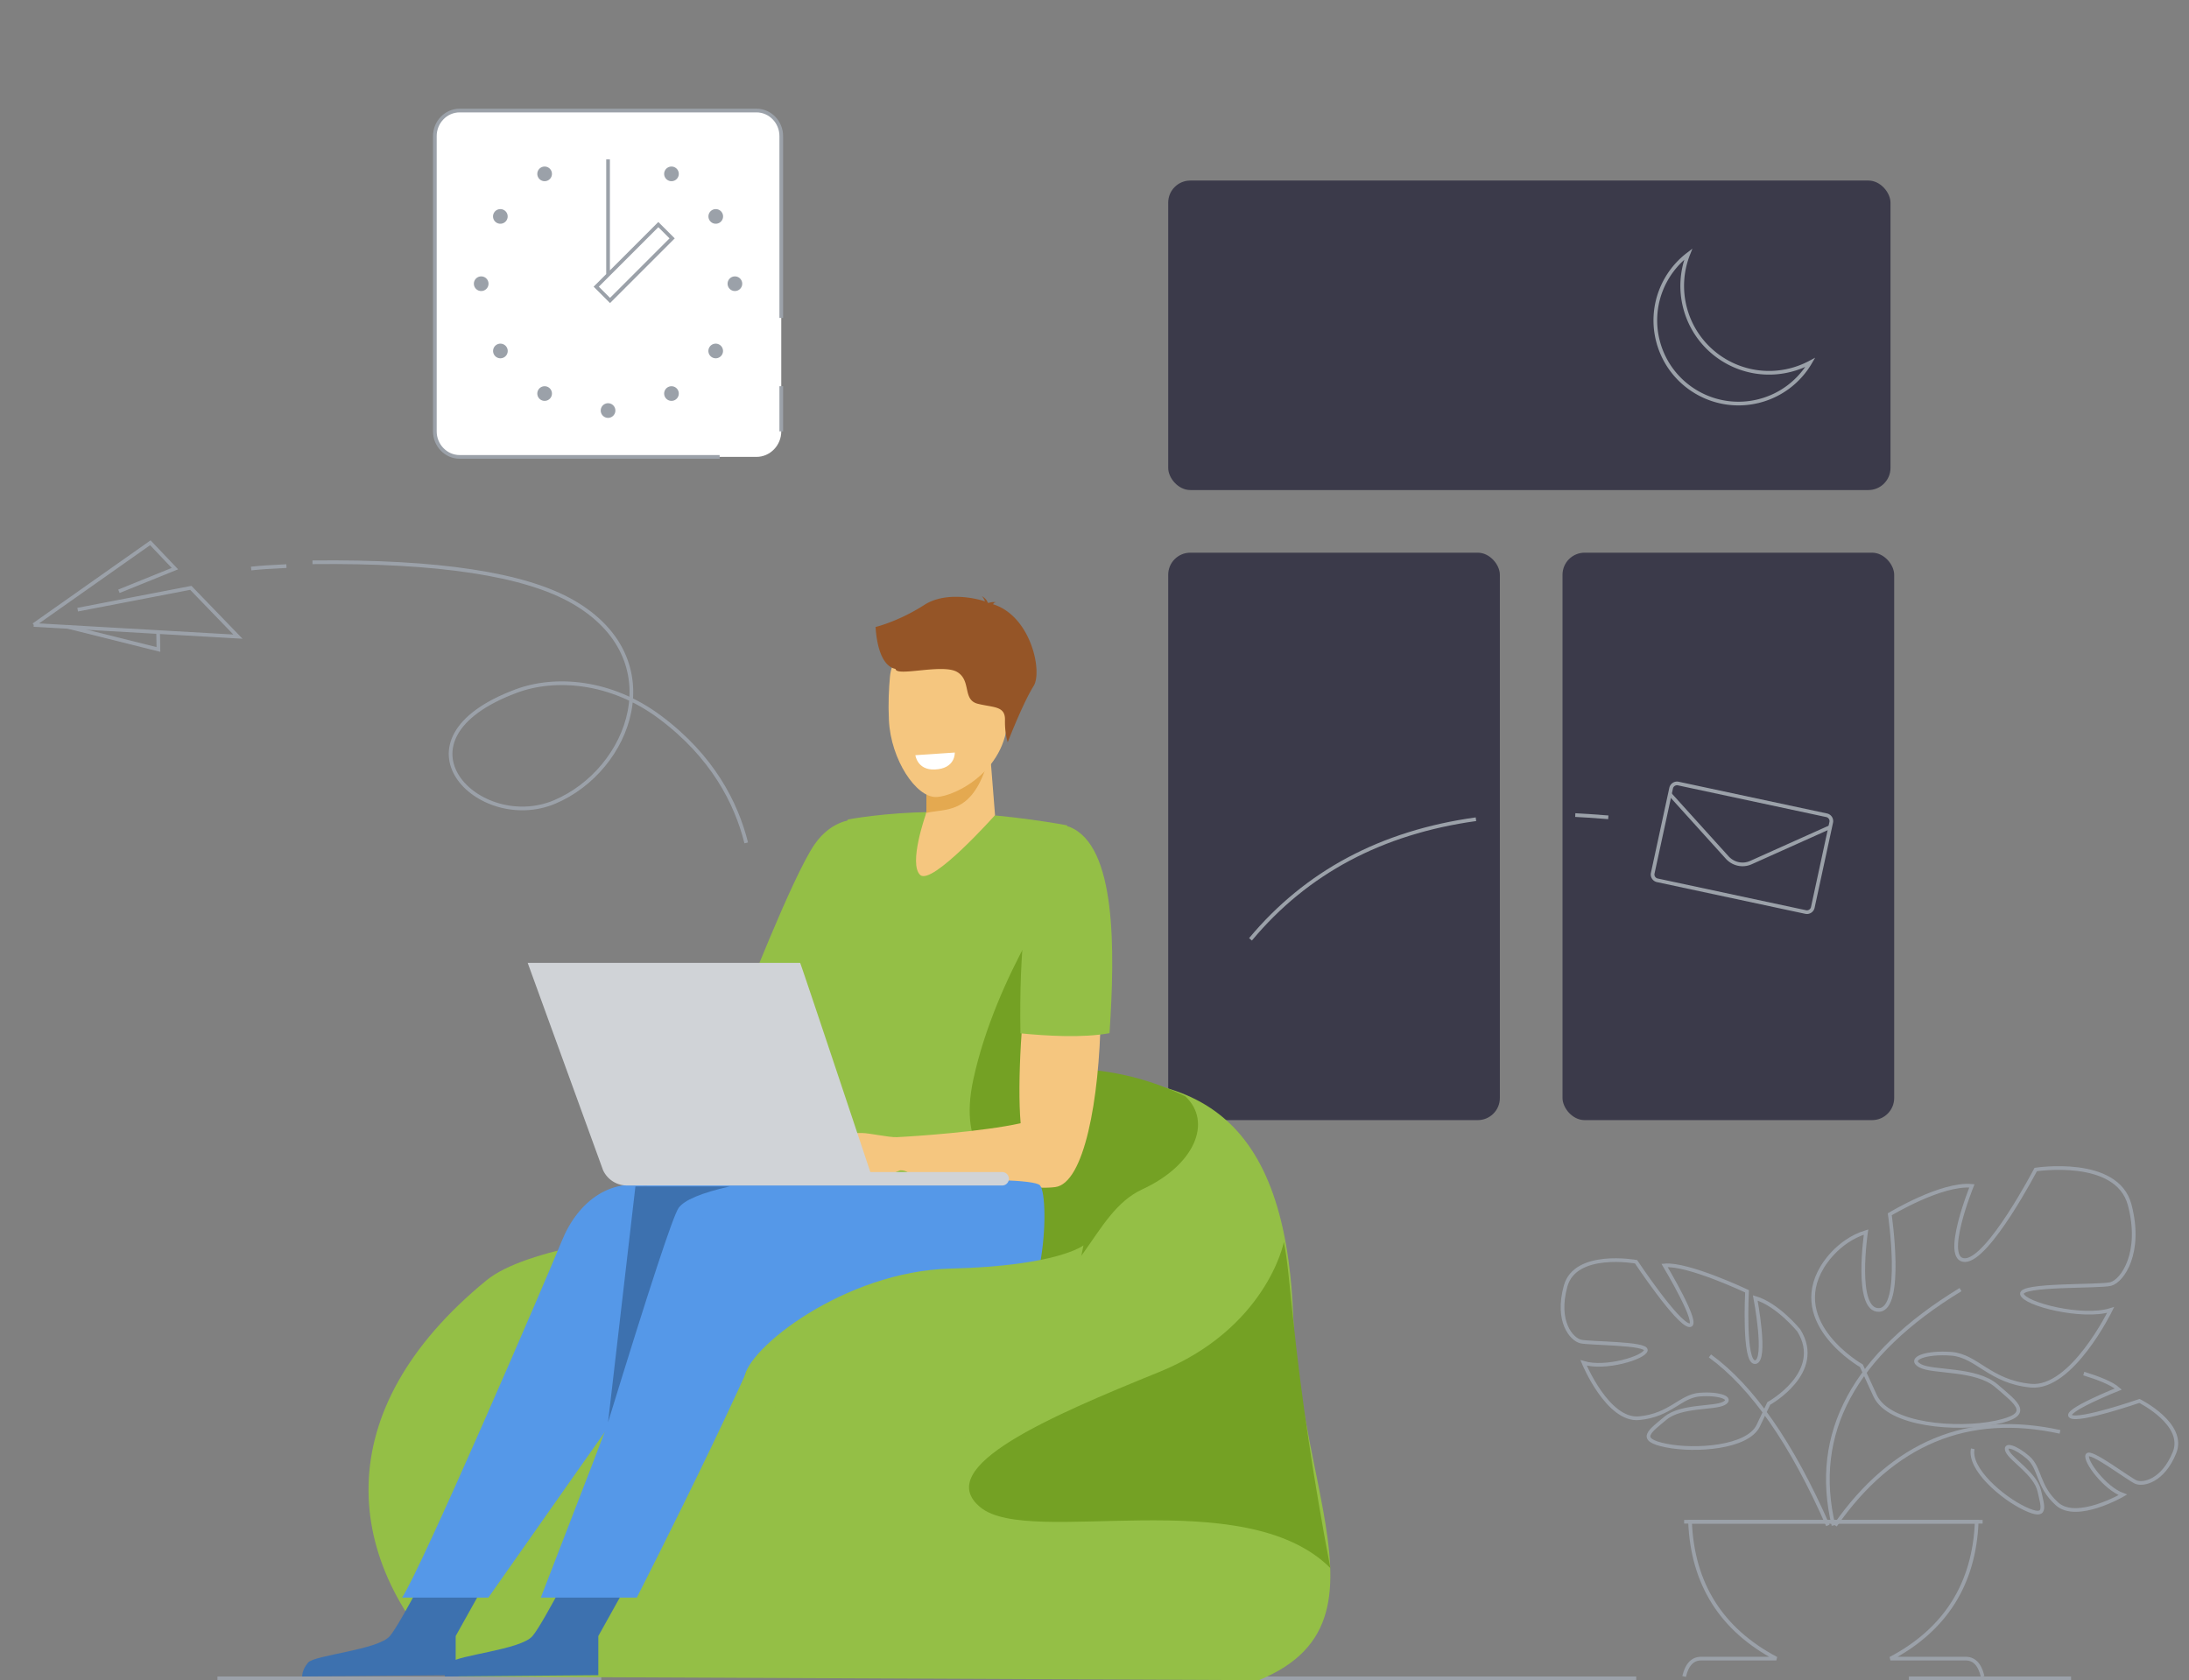
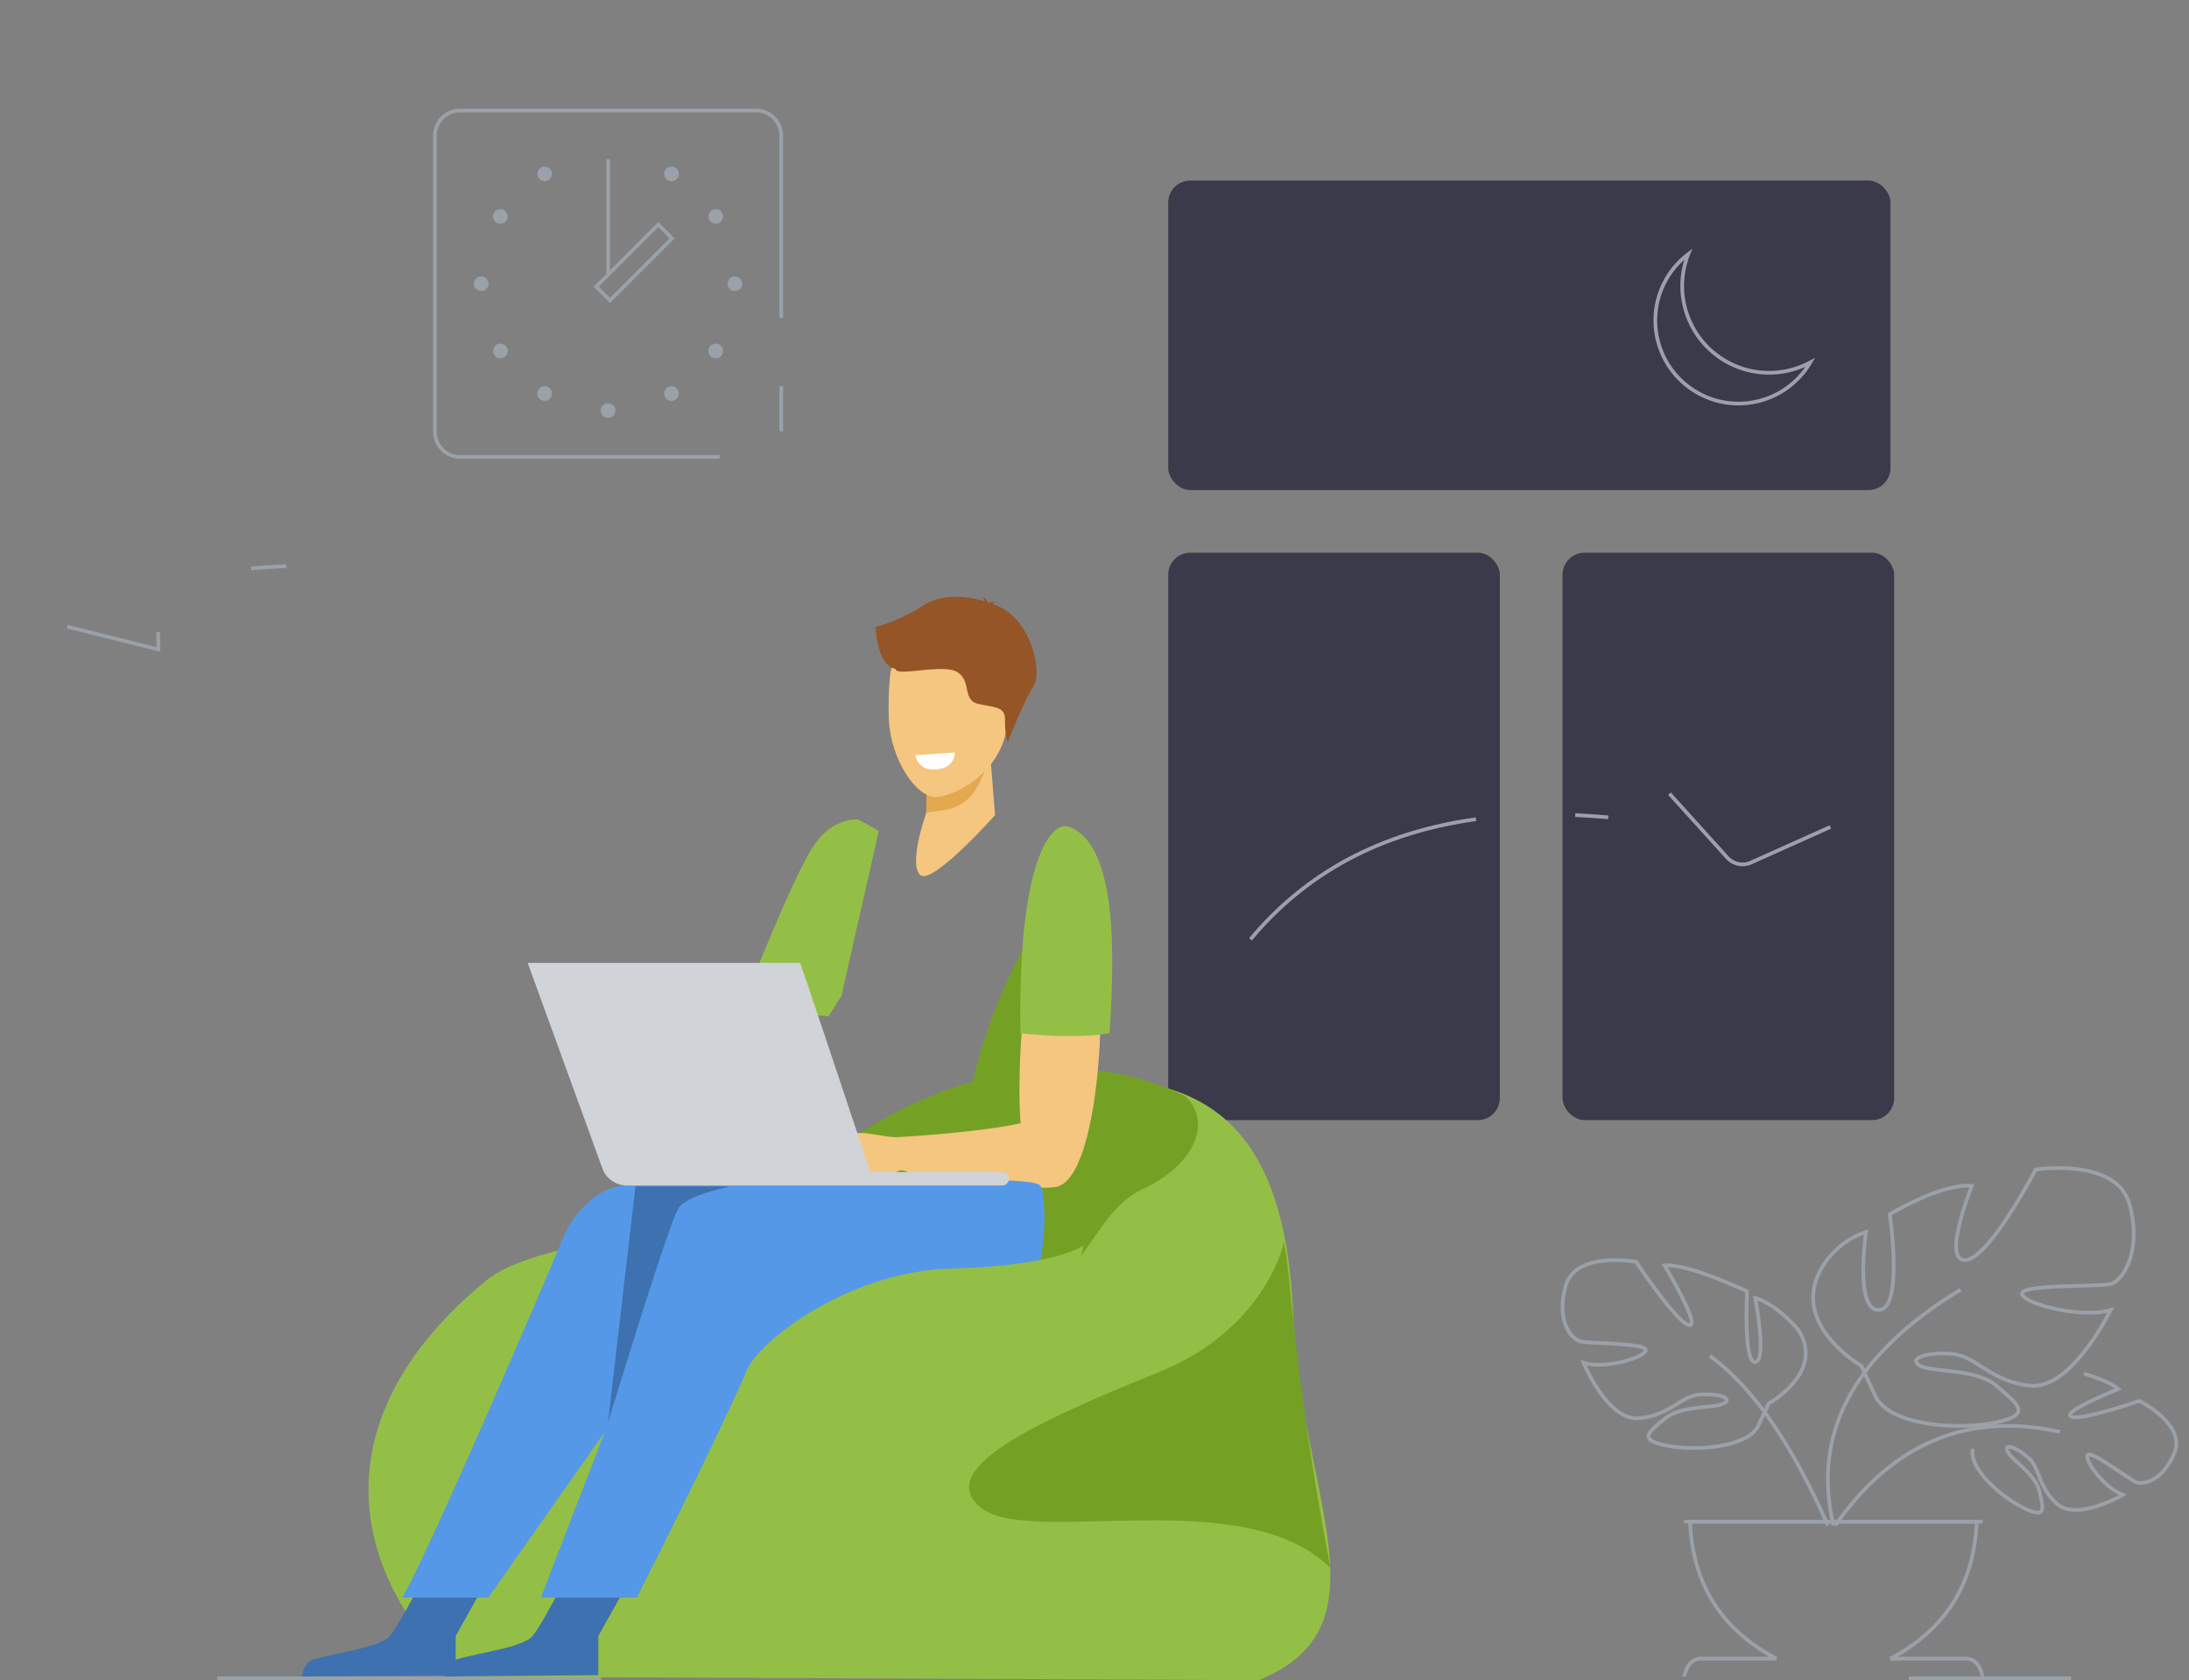
<svg xmlns="http://www.w3.org/2000/svg" width="594" height="456">
  <rect width="100%" height="100%" fill="#808080" stroke="none" />
  <g fill="none" fill-rule="evenodd">
    <g stroke="#9ba1a9">
-       <path d="M163.161 455.5H59zM444 455.5H339.839z" />
+       <path d="M163.161 455.5H59zM444 455.5z" />
    </g>
    <g stroke="#9ba1a9">
      <path d="M565.447 372.788c3.763 1.149 7.623 2.62 9.37 4.201 0 0-15.27 6.08-12.868 7.451 2.403 1.372 18.6-4.227 18.6-4.227s12.666 6.292 9.51 14.043c-3.154 7.75-8.507 8.808-10.464 7.98-1.956-.828-12.426-8.85-13.18-7.307-.755 1.542 4.739 9.008 9.647 10.775 0 0-12.524 7.286-17.88 2.45-5.355-4.838-4.464-9.647-7.828-12.578-3.365-2.93-6.694-3.94-5.63-1.673s7.591 6.146 8.638 10.684c1.046 4.539 2.248 7.751-3.93 4.826s-15.276-10.765-14.11-16.21M479.969 380.902s15.258-8.413 8.138-19.83c0 0-5.697-7.01-11.8-8.813 0 0 3.255 17.025 0 17.426s-2.238-19.228-2.238-19.228-16.073-7.612-22.38-7.011c0 0 9.97 16.625 6.714 16.224s-14.444-17.226-14.444-17.226-16.48-3.004-19.124 6.61c-2.646 9.615 1.627 14.422 4.069 15.023 2.441.6 18.106.4 17.7 2.403-.408 2.003-10.987 5.208-16.887 3.405 0 0 6.51 15.824 15.055 15.023s11.19-6.01 16.48-6.41 9.155 1.002 6.51 2.404-11.597.459-15.87 4.035c-4.271 3.576-7.73 5.78.204 7.382s22.176.6 25.025-5.408zM505.099 370.665s-19.925-11.358-10.627-26.773c0 0 3.922-7.075 11.892-9.509 0 0-3.192 21.408 3.516 21.138 6.71-.27 2.923-25.962 2.923-25.962s14.053-8.52 22.288-7.71c0 0-8.235 20.313-1.832 20.15s19.145-24.584 19.145-24.584 22.03-3.447 25.484 9.534c3.454 12.98-1.953 20.723-5.14 21.534-3.188.811-24.612.006-24.081 2.71s16.376 6.762 24.08 4.328c0 0-10.532 21.635-21.69 20.553-11.157-1.082-14.61-8.113-21.518-8.654-6.907-.54-11.954 1.352-8.5 3.245 3.453 1.893 15.142.62 20.72 5.449 5.58 4.828 10.096 7.803-.265 9.966-10.36 2.164-28.957.812-32.676-7.302z" />
      <path d="M532 350q-43.423 26.458-34.47 64M498 414q23.464-33.591 61-25.391" />
      <path d="M457 413h79.396q-1.019 25.316-23.414 37.154h20.138q3.702-.195 4.88 4.846M562 455.5h-44z" />
      <path d="M538 413h-79.396q1.019 25.316 23.414 37.154H461.88q-3.702-.195-4.88 4.846" />
      <path d="M464 368q17.303 12.574 32 46" />
    </g>
    <g fill="#3b3a4a" transform="translate(-.14 30)">
      <rect width="196" height="84" x="317.139" y="19" rx="6" />
      <rect width="90" height="154" x="317.139" y="120" rx="6" />
      <rect width="90" height="154" x="424.139" y="120" rx="6" />
    </g>
    <path stroke="#9ba1a9" d="M477.595 108.754a22.5 22.5 0 0 1-17.121-2.254c-5.001-2.887-8.9-7.682-10.513-13.7a22.46 22.46 0 0 1 .742-13.963 22.63 22.63 0 0 1 7.42-9.864 23.46 23.46 0 0 0-.833 14.73 23.5 23.5 0 0 0 10.979 14.308 23.5 23.5 0 0 0 17.88 2.354 23.7 23.7 0 0 0 5.08-2.01 22.5 22.5 0 0 1-13.634 10.4z" />
    <path fill="#94bf46" d="M124.528 455.032c-32.222-31.149-35.613-72.247 7.445-107.522 5.414-4.435 15.78-7.564 26.951-9.761 20.592-4.048 43.931-4.93 44.114-5.012.068-.022 11.694-5.223 19.1-12.706 23.014-23.242 43.177-24.302 43.177-24.302 23.381-3.756 43.316-4.824 58.066 2.121q-.001.004.004.007c13.665 6.444 22.882 19.772 26.256 44.228.64 4.624 1.073 9.647 1.285 15.097.772 19.843 5.363 37.503 8.072 52.454 3.93 21.662 3.905 37.642-17.4 46.364z" />
    <path fill="#74a124" d="M272.03 356.502c-22.152 5.537-59.724 4.924-81.107 24.6-20.63 18.982-43.126-29.516-33.312-43.113 20.538-4.104 38.309 0 62.467-20.563 28.489-24.25 68.077-36.28 101.557-19.893q-.001.003.005.007c7.455 6.985 2.52 18.698-11.646 25.234s-15.81 28.195-37.963 33.728" />
    <path fill="#fff" d="M224.32 304.337c-.118-.367.082-.581.445-.477.362.103.751.485.868.853.117.367-.082.581-.445.477s-.752-.485-.869-.853" />
    <path fill="#74a124" d="M361 425.567c-23.582-23.494-81.544-5.5-94.943-16.465-13.399-10.968 19.142-24.813 48.492-36.739 28.752-11.683 33.825-34.71 33.812-35.33.965 4.557 1.308 9.27 2.516 20.78q3.399 32.415 10.123 67.754" />
    <path fill="#94bf46" d="M221.072 229.121c-6.076 8.725-20 44.747-20 44.747l23.783 1.938 3.485-5.543 10.113-44.73s-5.355-3.099-5.623-3.12c-.97-.079-7-.123-11.758 6.708" />
-     <path fill="#94bf46" d="M230.065 222.412s-13.955 43.417-8.26 78.56c1.275 7.868-5.692 31.264-5.692 31.264l63.843 6.985s-.459-58.688 3.53-67.668c3.992-8.98 6.107-47.549 6.107-47.549s-15.295-2.965-32.16-3.539c-12.512-.426-24.241 1.354-27.368 1.947" />
    <path fill="#74a124" d="M277.167 320.79c.743-14.76 3.27-46.163 11.812-81.528l.053-.64s-18.723 25.782-24.922 54.381c-4.232 19.524 6.17 26.026 13.057 27.786" />
    <path fill="#f5c67f" d="M276.957 304.85c-10.428 2.311-28.947 3.558-33.57 3.775-2.173.102-7.364-1.11-9.54-1.129-2.232-.019-4.24.075-5.296.396-.388.118-10.834 5.97-11.654 7.073-1.017 1.369-3.791 4.845-3.095 6.116.697 1.271 5.61-4.467 5.61-4.467l2.519-1.851c-2.963 3.707-8.853 8.832-7.733 10.298 1.091 1.43 6.344-3.682 10.105-7.189-3.148 3.638-6.844 9.91-5.72 10.679 1.01.691 5.2-6.56 10.314-9.126 1.895-.95 4.112.768 5.7.814 1.168.033 2.983.187 4.068-.27l5.59-2.355c1.994-.063 2.188 1.1 4.232 1.28 2.374.208 6.233.262 9.267.622 17.473 2.07 23.368 3.303 28.56 2.663 15.73-1.938 16.631-90.838 1.897-94.402-6.235-1.508-13.171 54.846-11.254 77.074" />
    <path fill="#94bf46" d="M301.076 280.404c1.521-22.814 1.846-50.96-10.855-55.986-5.01-1.983-14.101 9.253-13.315 56.026 6.816.684 16.827 1.314 24.17-.04" />
    <path fill="#f5c67f" d="m253.187 212.692-2.032 8.536s-4.675 13.266-1.455 16.236 20.31-16.235 20.31-16.235l-1.692-21.28z" />
    <path fill="#e4a950" d="M267.789 207.497c-4.286 13.732-11.244 11.853-16.407 13.129l-.001-8.55 16.937-12.127z" />
    <path fill="#f5c67f" d="M258.686 173.205c-8.223-2.238-16.471 2.866-17.183 10.391-.31 3.271-.51 7.378-.292 11.854.526 10.766 7.423 21.036 12.84 20.86s19.904-7.629 19.39-22.92c-.315-9.441-6.126-17.837-14.755-20.185" />
    <path fill="#f5c67f" d="M268.207 194.564c.117 2.368 1.773 4.208 3.7 4.11s3.397-2.096 3.28-4.463-1.772-4.208-3.7-4.11c-1.927.097-3.396 2.096-3.28 4.463" />
    <path fill="#955527" d="M271.487 190.1s-5.918.725-7.596-3.236c-1.677-3.96-8.319-12.876-18.413-10.757-10.095 2.12 9.514-6.999 10.289-6.903.775.095 10.083 1.172 10.083 1.172s6.445 6.784 6.623 7.465c.179.68 1.377 8.007 1.377 8.007z" />
    <path fill="#955527" d="M237.582 170.166s6.264-1.499 13.22-5.982c5.647-3.639 13.775-1.9 16.472-.965a3.8 3.8 0 0 0-.847-1.422s1.244.627 1.586 1.724c.129.067.19.119.163.143 0 0 1.228-.435 2.1-.192 0 0-.582.007-.726.41a.4.4 0 0 1-.075.118c10.207 3.144 13.49 18.195 11 22.19-2.996 4.809-7.016 15.252-7.016 15.252s-.827-2.221-.75-6.048-3.09-3.325-7.359-4.384c-4.268-1.058-1.686-6.321-5.642-8.643-3.956-2.321-16.521 1.4-16.703-.825-5.043-1.007-5.344-10.881-5.423-11.376" />
    <path fill="#fff" d="m259.085 204.242-10.696.717s.513 4.064 5.226 3.885c5.746-.218 5.47-4.602 5.47-4.602" />
    <path fill="#5598e8" d="M163.264 324.682c-10.592 6.003 27.001 57.488 27.001 57.488s13.529-23.45 78.175-19.959c15.308.827 16.627-37.35 13.765-40.51-2.863-3.158-60.918-.557-60.918-.557s-47.431-2.465-58.023 3.538" />
    <path fill="#3d71af" d="M158.249 419.289s-10.568 20.967-13.747 24.736-20.457 5.154-22.191 7.195-1.603 3.78-1.603 3.78l41.65-.355v-10.62l10.446-18.725z" />
    <path fill="#5598e8" d="M146.755 433.587h26.049s39.991-78.266 41.511-91.577-7.408-16.353-7.408-16.353-17.128-6.993-29.104 26.777c-4.524 12.757-31.048 81.153-31.048 81.153" />
    <path fill="#f79c8d" d="M212.94 270.134h1.302l19.594 48.209-1.35-.207z" />
    <path fill="#3d71af" d="M119.543 419.289s-10.567 20.967-13.746 24.736-20.458 5.154-22.192 7.195-1.603 3.78-1.603 3.78l41.65-.355v-10.62l10.446-18.725z" />
    <path fill="#5598e8" d="M177.541 322.371c-11.343-3.369-20.614 3.41-25.09 14.412-4.475 11.001-38.177 89.16-43.347 96.798h23.43s30.626-43.64 38.05-54.085c7.144-10.05 14.663-25.652 17.39-36.892 1.575-6.494 1.461-16.701-10.433-20.233" />
    <path fill="#d0d3d7" d="M150.013 261.321h67.11q.651 1.597 19.049 56.782h35.788c1 0 1.811.813 1.811 1.818 0 1.004-.811 1.82-1.811 1.82H170.104a7.11 7.11 0 0 1-6.487-4.219l-20.427-56.2" />
    <path fill="#94bf46" d="M294 338s-6.955 5.57-35.977 6.294c-29.023.723-55.638 21.98-56.02 29.765s47.042 26.005 47.956 24.892c.913-1.112 37.377-27.885 37.377-27.885z" />
    <path fill="#3d71af" d="m165 386 7.425-64H198q-11.604 2.64-13.863 5.852T165 386" />
    <g stroke="#9ba1a9">
-       <path d="M448.48 236.984c-.191.88.369 1.743 1.25 1.932l40.246 8.607c.881.188 1.75-.371 1.94-1.25l4.995-23.078c.19-.88-.37-1.744-1.251-1.932l-40.246-8.607a1.634 1.634 0 0 0-1.94 1.25z" />
      <path d="m453.018 215.397 15.523 17.172c1.639 1.937 4.298 2.563 6.567 1.545l21.585-9.684M436.423 221.818q-6.027-.478-8.962-.606m-26.952 1.127q-38.445 5.321-61.18 32.6" />
    </g>
    <g stroke="#9ba1a9">
-       <path d="M84.796 152.604q51.132-.559 70.74 10.777c26.894 15.548 15.532 45.585-5.027 54.27-20.559 8.684-46.095-16.796-10.424-30.098 10.426-3.888 25.555-2.947 39.005 7.09 14.233 10.621 20.677 23.218 23.406 34.117M9.15 169.607l31.644-22.301 6.672 7.017-15.197 6.155M9.15 169.607l55.416 3.175-12.787-13.24-30.704 5.92" />
      <path d="m18.233 170.08 24.756 6.186-.083-4.762M77.723 153.639q-6.156.28-9.572.66" />
    </g>
-     <path fill="#fff" d="M205.277 124h-80.553c-3.698 0-6.724-3.119-6.724-6.93V36.93c0-3.81 3.026-6.93 6.724-6.93h80.553c3.698 0 6.723 3.12 6.723 6.93v80.14c0 3.811-3.025 6.93-6.723 6.93" />
    <path stroke="#9ba1a9" d="M212 117.07v-12.258m0-18.533V36.93c0-3.81-3.026-6.93-6.724-6.93h-80.553c-3.698 0-6.723 3.12-6.723 6.93v80.139c0 3.812 3.025 6.931 6.723 6.931h70.553" />
    <g fill="#9ba1a9">
      <path d="M199.422 75.014a1.986 1.986 0 1 1 0 3.972 1.986 1.986 0 0 1 0-3.972M130.577 75.014a1.986 1.986 0 1 0 0 3.972 1.986 1.986 0 0 0 0-3.972M163.014 111.423a1.986 1.986 0 1 0 3.972 0 1.986 1.986 0 0 0-3.972 0M193.14 57.075a1.986 1.986 0 1 1 2.104 3.368 1.986 1.986 0 0 1-2.104-3.368M134.756 93.557a1.986 1.986 0 1 0 2.105 3.368 1.986 1.986 0 0 0-2.105-3.368M180.491 46.196a1.986 1.986 0 1 1 3.44 1.987 1.986 1.986 0 0 1-3.44-1.987M146.069 105.818a1.986 1.986 0 1 0 3.44 1.986 1.986 1.986 0 0 0-3.44-1.986M149.509 46.196a1.986 1.986 0 1 0-3.44 1.987 1.986 1.986 0 0 0 3.44-1.987M183.931 105.818a1.986 1.986 0 1 1-3.44 1.986 1.986 1.986 0 0 1 3.44-1.986M136.86 57.075a1.986 1.986 0 1 0-2.104 3.368 1.986 1.986 0 0 0 2.104-3.368M195.244 93.557a1.986 1.986 0 1 1-2.105 3.368 1.986 1.986 0 0 1 2.105-3.368" />
    </g>
    <g stroke="#9ba1a9">
      <path d="m161.79 77.803 16.851-16.85 3.745 3.744-16.851 16.851zM165 43.254v31.148" />
    </g>
  </g>
</svg>